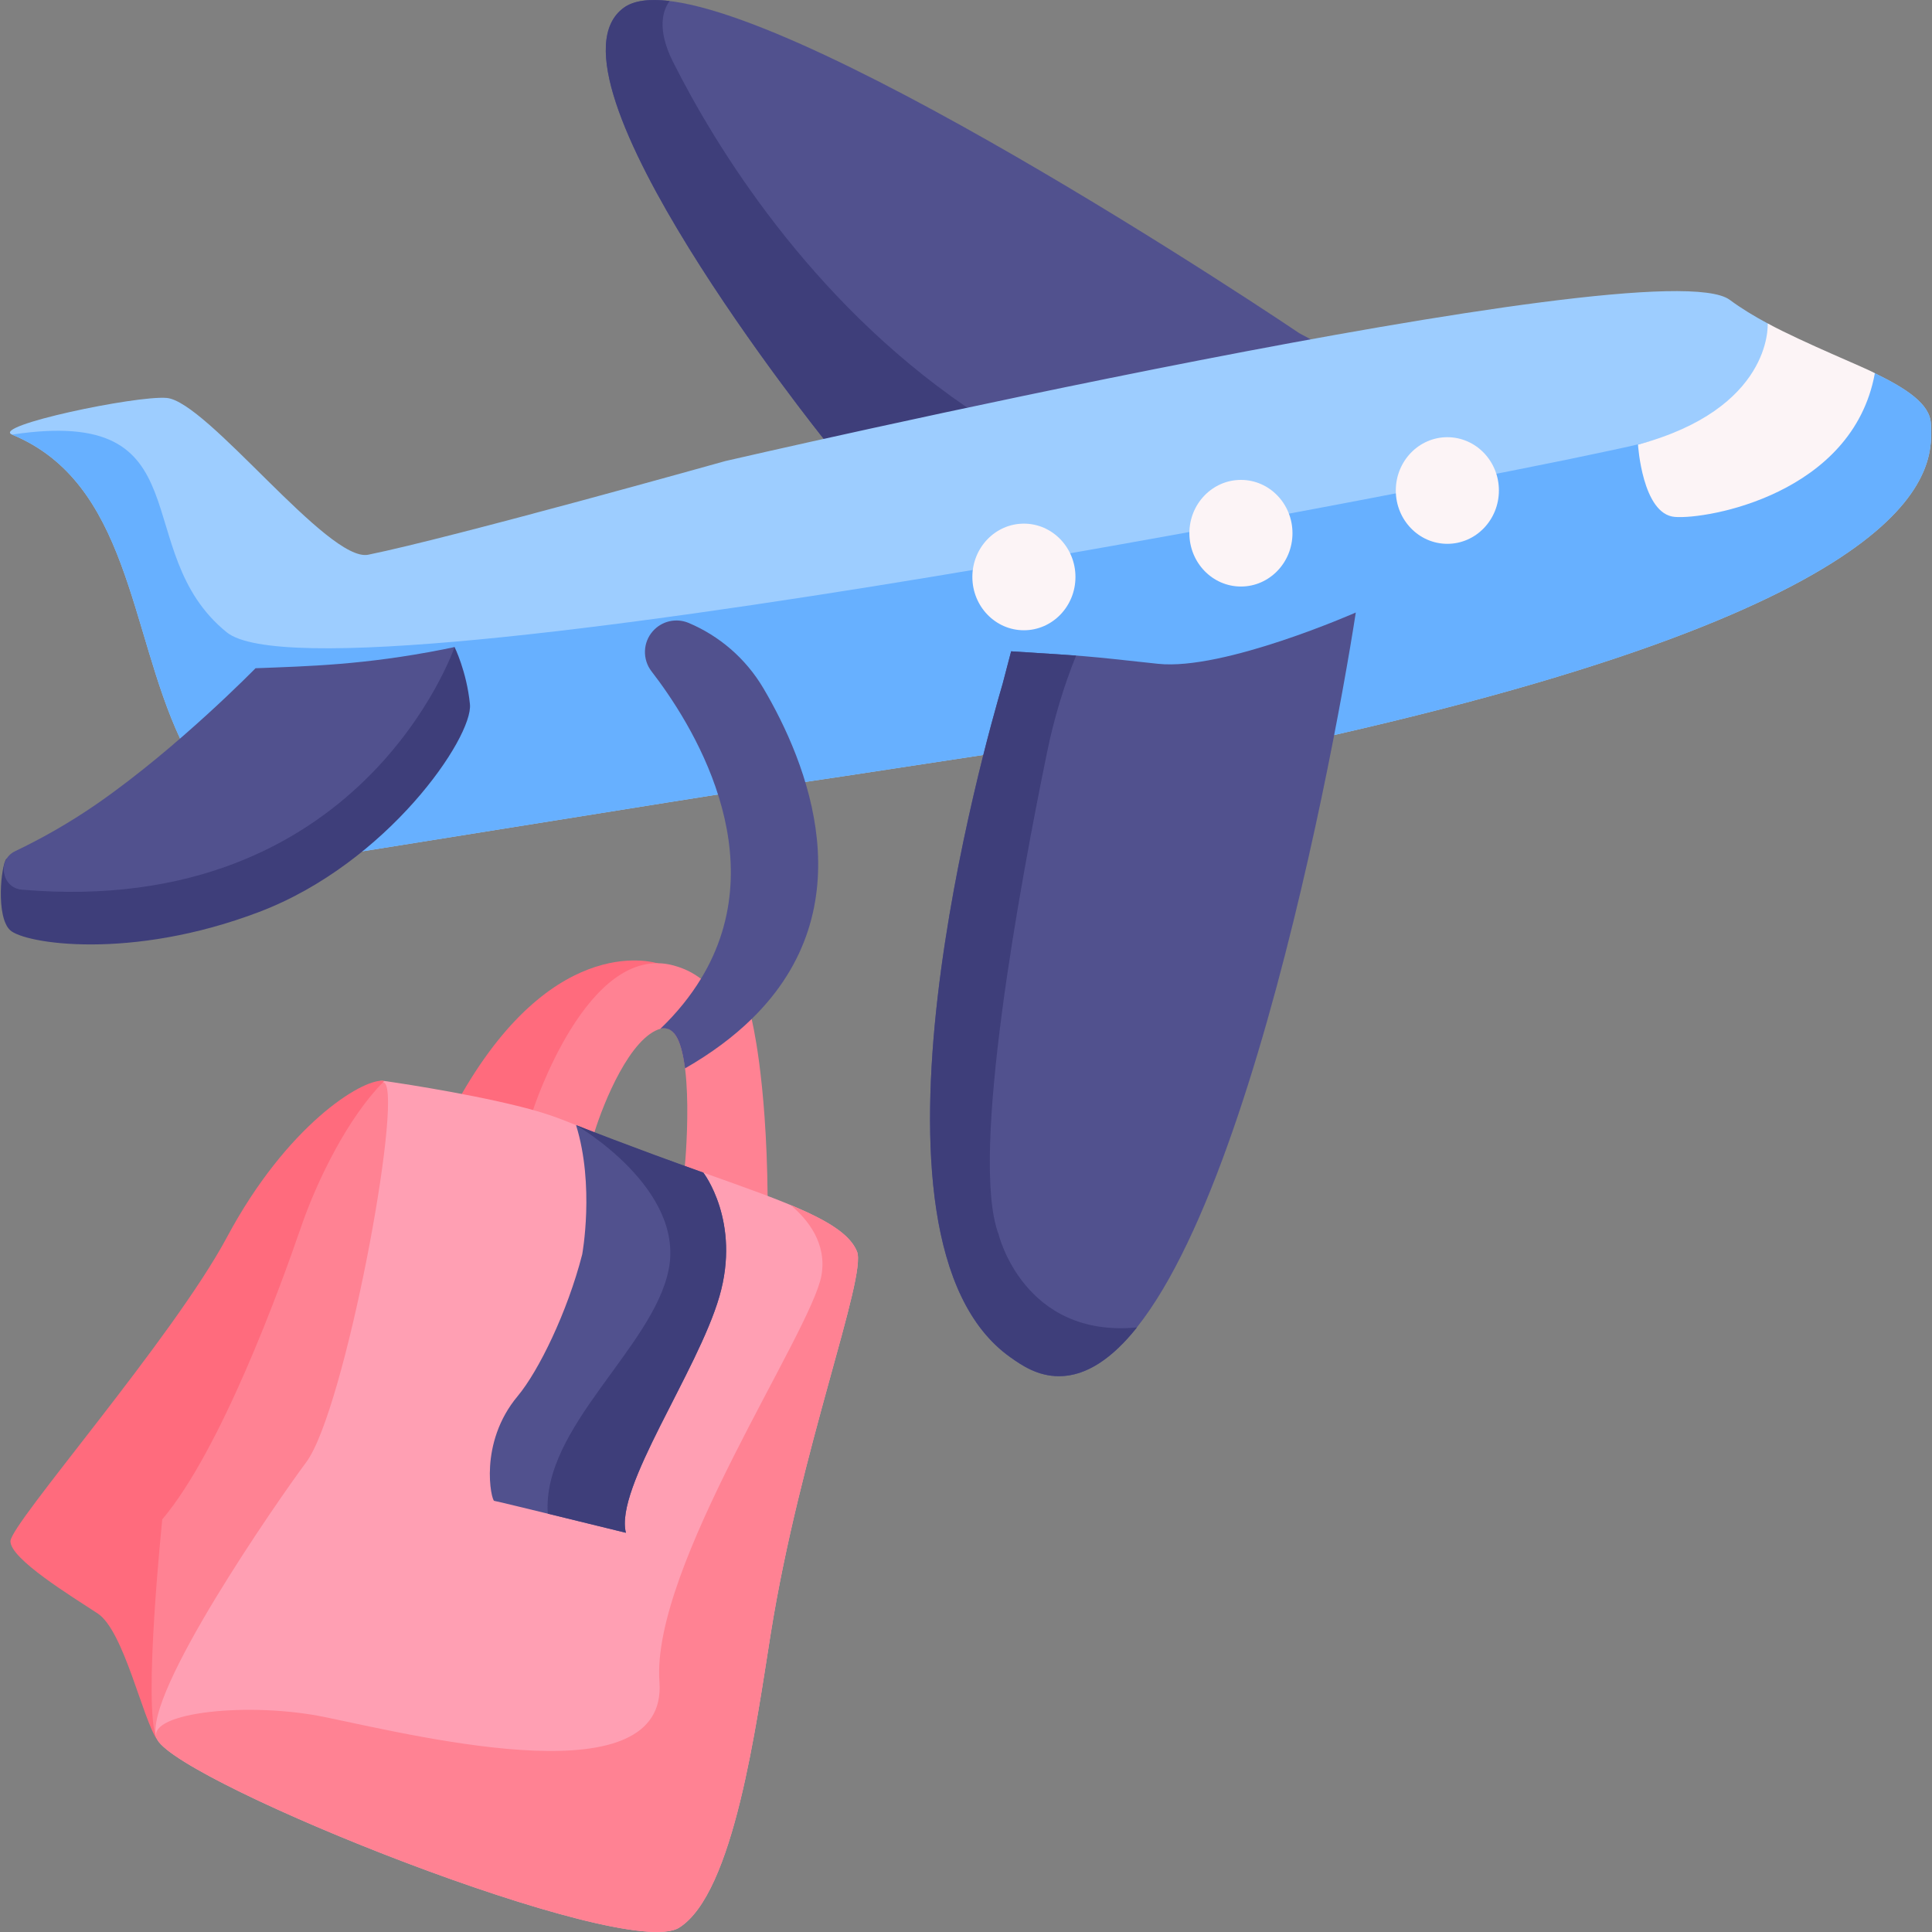
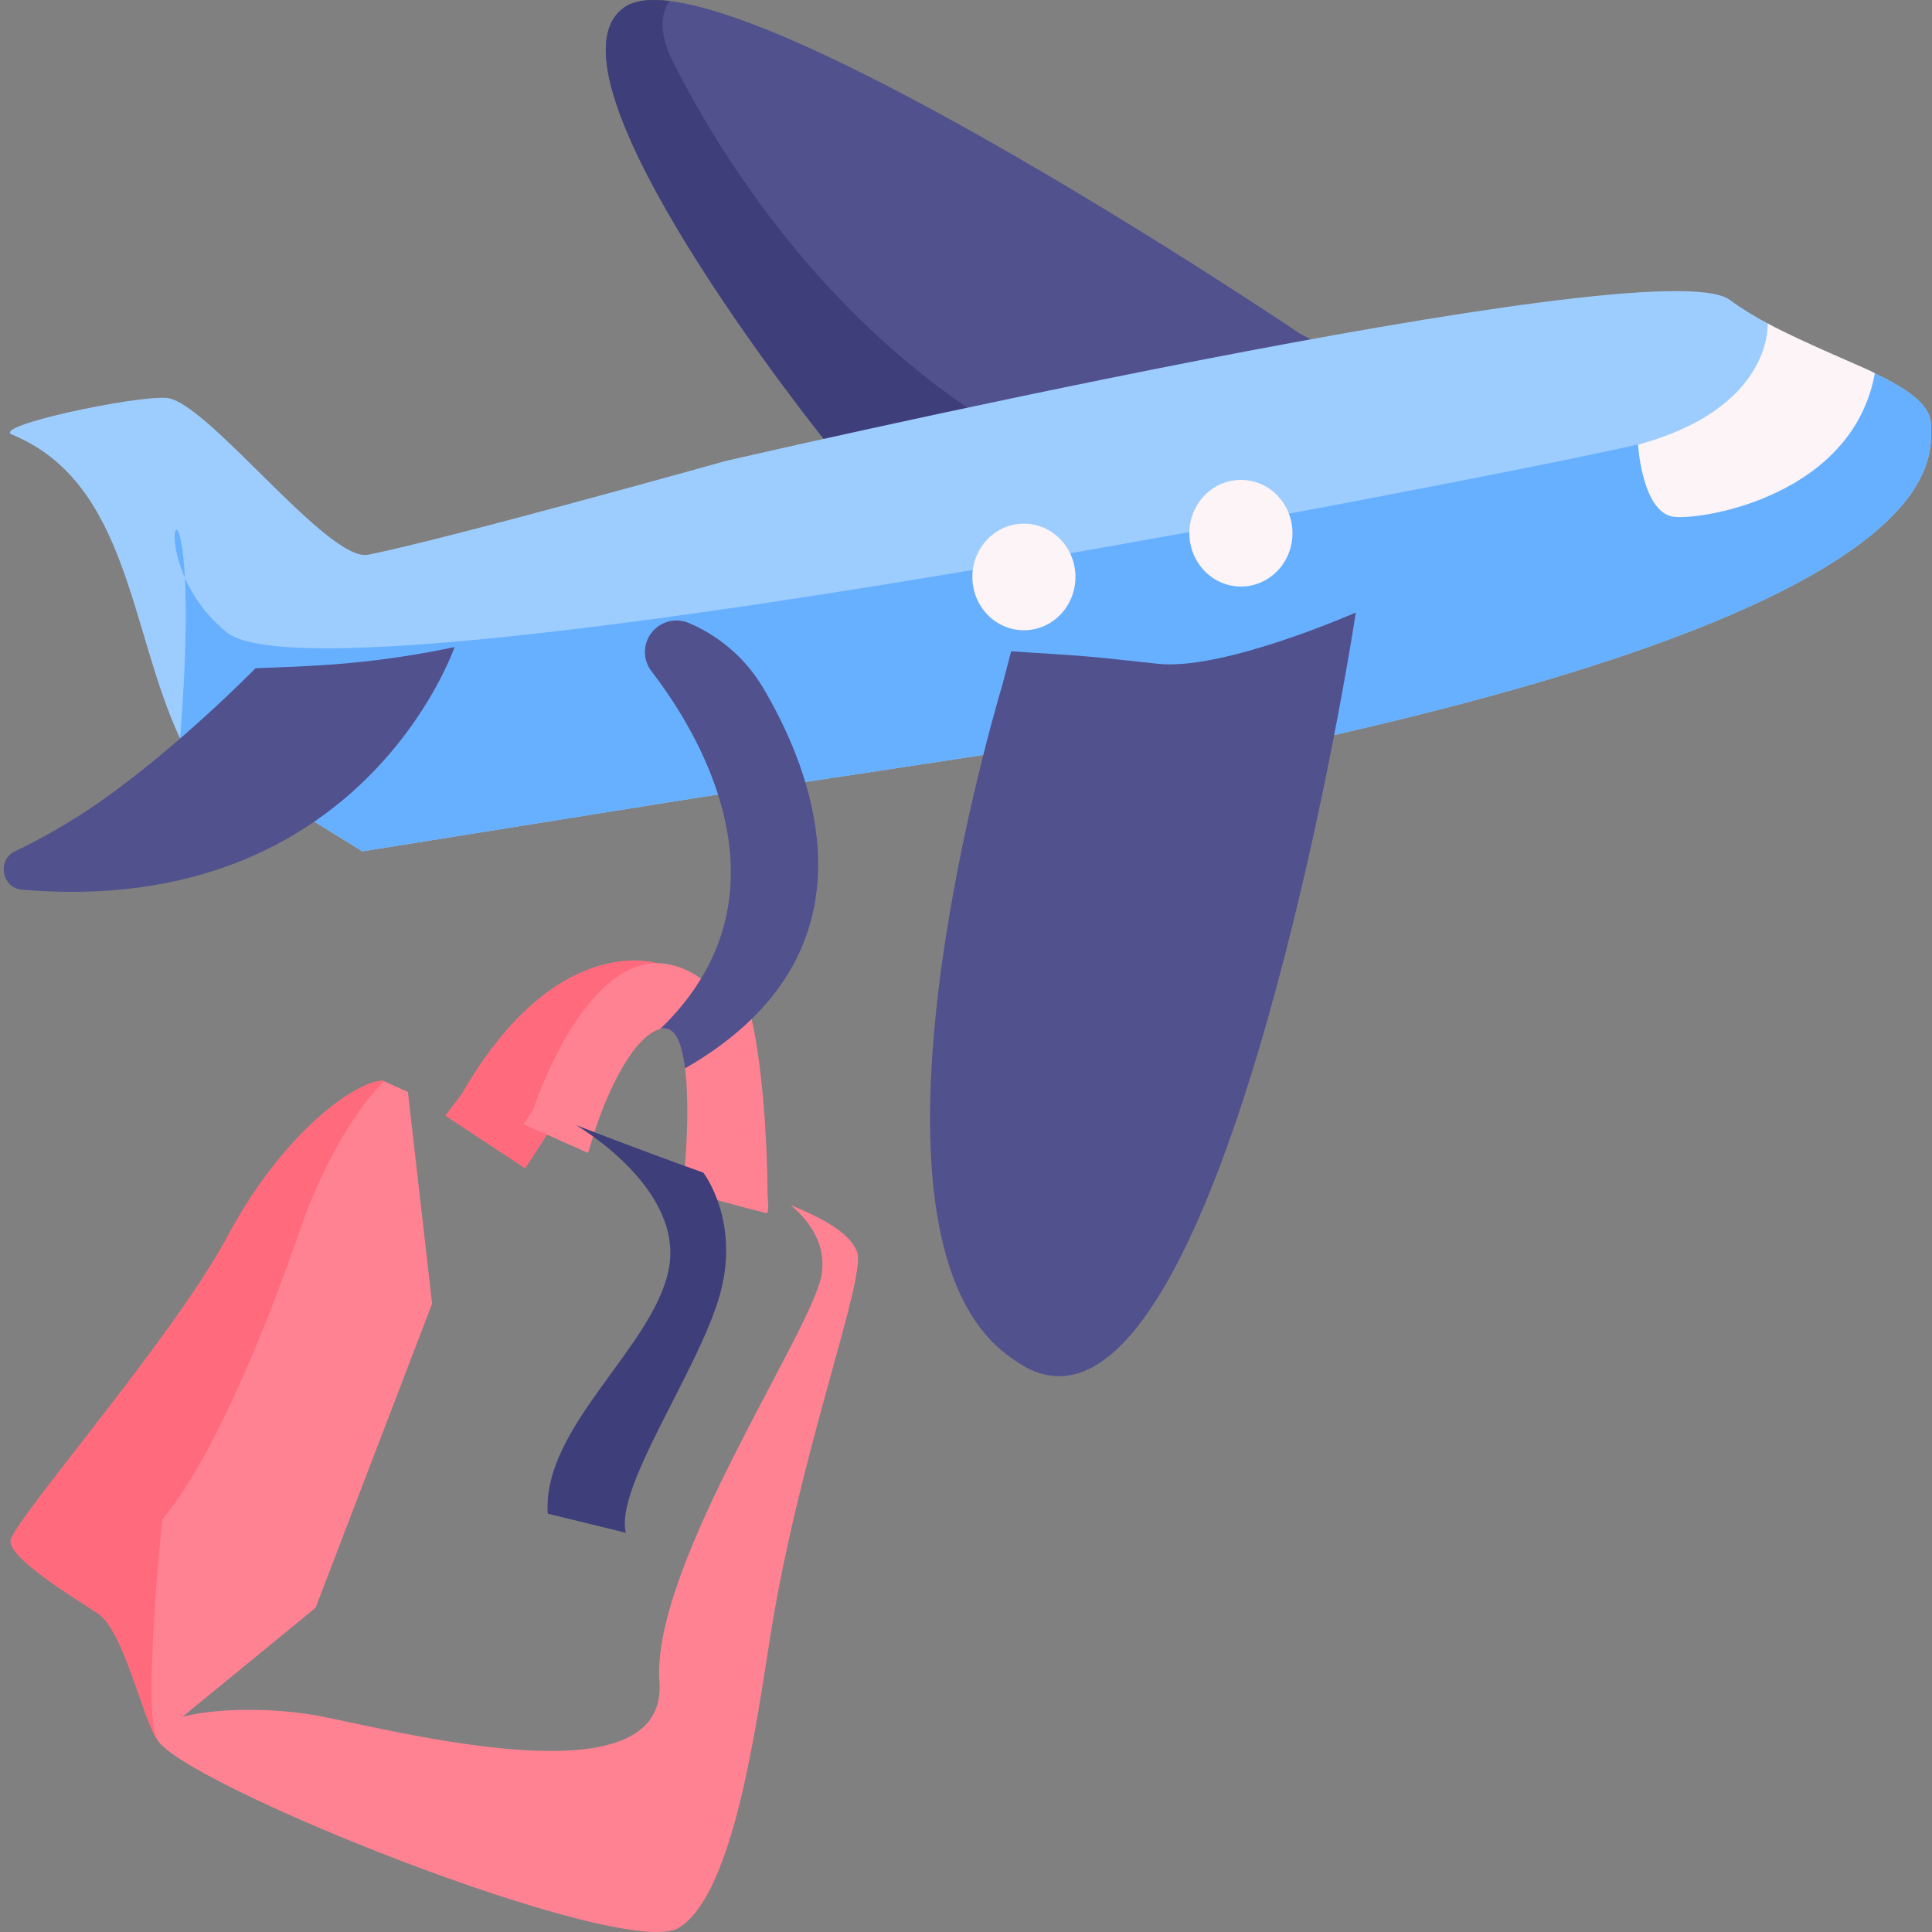
<svg xmlns="http://www.w3.org/2000/svg" width="58" height="58" viewBox="0 0 58 58" fill="none">
  <rect x="0" y="0" width="58" height="58" fill="#808080" stroke="none" />
  <path d="M40.178 10.633L25.3 13.806C25.248 13.749 25.334 13.844 24.715 13.159C24.715 13.159 15.95 2.233 18.731 0.229C21.29 -1.613 36.368 8.227 39.006 10.003L40.178 10.633Z" fill="#51518E" />
  <path d="M29.683 12.68L25.263 13.767L24.715 13.159C24.715 13.159 15.95 2.233 18.731 0.229C19.03 0.014 19.5 -0.043 20.102 0.03C19.911 0.289 19.7 0.852 20.203 1.855C21.466 4.369 24.28 8.975 28.988 12.203L29.683 12.68Z" fill="#3E3E7A" />
  <path d="M40.05 22.067L29.534 22.662C15.069 24.88 30.502 22.414 10.877 25.558L5.406 22.171C3.886 18.925 3.871 14.494 0.362 13.047C-0.274 12.784 4.076 11.87 5 11.946C6.215 12.043 9.853 16.898 11.055 16.653C13.59 16.138 21.776 13.841 21.776 13.841C21.776 13.841 49.739 7.377 51.927 9.001C52.274 9.258 52.661 9.492 53.067 9.71C53.582 9.987 54.057 10.691 54.591 10.928C55.164 11.182 55.797 10.967 56.284 11.205C57.242 11.67 57.938 12.133 57.966 12.713C58.022 13.908 58.405 17.888 40.05 22.067Z" fill="#9DCDFF" />
-   <path d="M40.05 22.067L29.534 22.662C15.069 24.88 30.501 22.414 10.877 25.558L5.406 22.171C3.886 18.925 3.87 14.494 0.362 13.047C6.201 12.166 3.8 16.551 6.808 18.983C9.815 21.414 47.006 13.806 47.006 13.806C49.735 13.227 48.242 13.588 53.839 12.136L55.285 11.066C55.639 11.084 55.988 11.061 56.284 11.205C57.242 11.67 57.938 12.133 57.965 12.712C58.022 13.908 58.405 17.888 40.05 22.067Z" fill="#67B0FF" />
-   <path d="M13.646 19.425C13.646 19.425 14.009 20.152 14.108 21.141C14.206 22.129 11.636 25.912 7.781 27.377C3.926 28.843 0.73 28.331 0.301 27.922C-0.127 27.514 0.029 25.98 0.194 25.776L1.801 26.181L13.646 19.425Z" fill="#3E3E7A" />
+   <path d="M40.05 22.067L29.534 22.662C15.069 24.88 30.501 22.414 10.877 25.558L5.406 22.171C6.201 12.166 3.8 16.551 6.808 18.983C9.815 21.414 47.006 13.806 47.006 13.806C49.735 13.227 48.242 13.588 53.839 12.136L55.285 11.066C55.639 11.084 55.988 11.061 56.284 11.205C57.242 11.67 57.938 12.133 57.965 12.712C58.022 13.908 58.405 17.888 40.05 22.067Z" fill="#67B0FF" />
  <path d="M7.671 20.061C7.671 20.061 5.365 22.424 2.948 24.106C2.049 24.731 1.183 25.206 0.451 25.555C-0.095 25.815 0.053 26.657 0.652 26.708C10.87 27.584 13.646 19.425 13.646 19.425C13.612 19.434 13.487 19.46 13.294 19.498C10.924 19.963 9.275 19.999 7.671 20.061Z" fill="#51518E" />
  <path d="M40.702 18.388C39.977 23.071 36.555 41.307 31.795 41.315C31.147 41.316 30.664 40.983 30.331 40.746C25.316 37.189 29.604 22.212 30.1 20.528L30.355 19.553C32.761 19.708 32.408 19.672 34.766 19.928C36.738 20.138 40.702 18.388 40.702 18.388Z" fill="#51518E" />
-   <path d="M34.133 39.85C33.402 40.769 32.619 41.313 31.795 41.314C31.147 41.316 30.664 40.982 30.331 40.745C25.316 37.189 29.604 22.212 30.1 20.528L30.355 19.553C32.237 19.674 32.069 19.663 32.305 19.681C31.931 20.611 31.642 21.573 31.44 22.555C30.638 26.455 29.099 34.745 29.978 37.053C29.978 37.053 30.729 40.175 34.133 39.85Z" fill="#3E3E7A" />
  <path d="M56.265 11.196C56.065 11.067 54.178 10.308 53.067 9.71C53.071 9.783 53.179 12.27 49.174 13.347C49.174 13.347 49.302 15.438 50.278 15.518C51.254 15.599 55.617 14.831 56.283 11.213L56.284 11.205L56.265 11.196Z" fill="#FCF4F6" />
  <path d="M37.254 17.608C38.108 17.608 38.801 16.891 38.801 16.007C38.801 15.123 38.108 14.407 37.254 14.407C36.399 14.407 35.706 15.123 35.706 16.007C35.706 16.891 36.399 17.608 37.254 17.608Z" fill="#FCF4F6" />
-   <path d="M43.45 16.326C44.305 16.326 44.998 15.609 44.998 14.725C44.998 13.841 44.305 13.125 43.45 13.125C42.596 13.125 41.903 13.841 41.903 14.725C41.903 15.609 42.596 16.326 43.45 16.326Z" fill="#FCF4F6" />
  <path d="M30.738 18.921C31.593 18.921 32.286 18.204 32.286 17.321C32.286 16.437 31.593 15.72 30.738 15.72C29.884 15.72 29.191 16.437 29.191 17.321C29.191 18.204 29.884 18.921 30.738 18.921Z" fill="#FCF4F6" />
  <path d="M12.972 39.139L9.473 48.268C9.473 48.268 4.955 51.968 4.694 52.182C4.328 51.636 4.021 48.712 3.256 48.209C2.463 47.688 0.831 46.757 0.841 46.225C0.85 45.693 5.657 40.809 7.288 37.763C9.08 34.416 10.854 32.39 11.502 32.446C11.543 32.466 11.432 32.415 12.246 32.783L12.972 39.139Z" fill="#FF8293" />
  <path d="M11.536 32.451C11.525 32.463 11.512 32.475 11.502 32.486C10.447 33.558 9.53 35.405 9.036 36.84C8.391 38.718 6.63 43.531 4.872 45.612C4.872 45.612 4.292 51.187 4.693 52.165L4.694 52.166C4.694 52.167 4.695 52.169 4.695 52.17L4.734 52.242C4.729 52.236 4.724 52.23 4.718 52.222C4.717 52.22 4.715 52.217 4.714 52.216C4.293 51.641 3.719 48.954 2.933 48.438C2.14 47.917 0.304 46.798 0.314 46.267C0.323 45.734 5.185 40.183 6.816 37.137C8.607 33.79 10.854 32.39 11.502 32.446L11.536 32.451Z" fill="#FF6B7D" />
  <path d="M13.862 32.841C16.72 27.884 19.757 28.925 19.757 28.925L15.766 35.076L13.366 33.492L13.862 32.841Z" fill="#FF6B7D" />
  <path d="M23.028 36.416C22.964 36.431 20.564 35.763 20.564 35.763L20.559 35.011C20.652 34.004 20.826 30.623 19.843 30.879C18.922 31.126 18.123 33.093 17.845 33.993L17.653 34.612L15.717 33.748L16.003 33.322C16.003 33.322 17.632 28.279 20.22 28.984C20.564 29.078 20.804 29.206 21.043 29.384L22.514 30.495L22.564 30.592C22.564 30.605 23.01 32.319 23.044 35.891C23.044 35.891 23.092 36.399 23.028 36.416Z" fill="#FF8293" />
-   <path d="M23.136 49.055C22.704 51.75 22.035 56.839 20.386 57.871C18.761 58.889 5.454 53.565 4.718 52.222C4.724 52.23 4.729 52.236 4.734 52.242L4.695 52.17C4.695 52.169 4.694 52.167 4.694 52.166C4.301 50.854 8.344 45.037 9.195 43.894C10.354 42.337 12.087 33 11.548 32.511L11.502 32.486C11.512 32.475 11.524 32.463 11.536 32.451C11.536 32.451 13.853 32.777 15.627 33.224C16.371 33.412 16.72 33.546 17.294 33.777C17.757 33.964 18.287 34.456 19.381 34.852C19.973 35.066 20.606 35.021 21.114 35.203C23.612 36.094 25.367 36.688 25.727 37.569C26.031 38.316 24.016 43.54 23.136 49.055Z" fill="#FF9FB3" />
  <path d="M23.136 49.055C22.705 51.75 22.035 56.839 20.386 57.871C18.737 58.904 5.066 53.409 4.694 52.166C4.465 51.398 7.501 51.08 9.773 51.552C12.844 52.193 20.053 53.942 19.797 50.486C19.541 47.031 24.361 39.992 24.661 38.286C24.827 37.335 24.264 36.619 23.734 36.176C24.852 36.639 25.515 37.05 25.727 37.569C26.032 38.316 24.017 43.54 23.136 49.055Z" fill="#FF8293" />
-   <path d="M21.596 38.923C20.942 41.179 18.447 44.663 18.79 46.015C18.694 45.991 14.935 45.068 14.837 45.057C14.75 45.051 14.358 43.326 15.542 41.911C16.167 41.163 17.033 39.394 17.478 37.659C17.478 37.659 17.858 35.597 17.294 33.777C17.324 33.777 17.919 34.053 19.464 34.612C20.056 34.826 20.606 35.022 21.115 35.203C21.115 35.203 22.251 36.667 21.596 38.923Z" fill="#51518E" />
  <path d="M21.596 38.924C20.942 41.179 18.447 44.663 18.79 46.015C18.79 46.015 17.539 45.708 16.445 45.441C16.266 42.848 19.606 40.461 20.074 38.115C20.557 35.697 17.385 33.831 17.294 33.777C17.272 33.769 19.056 34.468 21.114 35.203C21.114 35.203 22.251 36.667 21.596 38.924Z" fill="#3E3E7A" />
  <path d="M22.564 30.592C22.03 31.113 21.371 31.611 20.566 32.073C20.467 31.366 20.297 30.793 19.843 30.879C19.837 30.88 19.832 30.882 19.826 30.884C20.334 30.395 20.733 29.893 21.043 29.384C23.304 25.673 20.717 21.652 19.561 20.157C19.281 19.795 19.297 19.285 19.602 18.944C19.864 18.65 20.291 18.54 20.677 18.702C21.579 19.085 22.377 19.747 22.92 20.666C24.223 22.875 26.013 27.227 22.564 30.592Z" fill="#51518E" />
</svg>